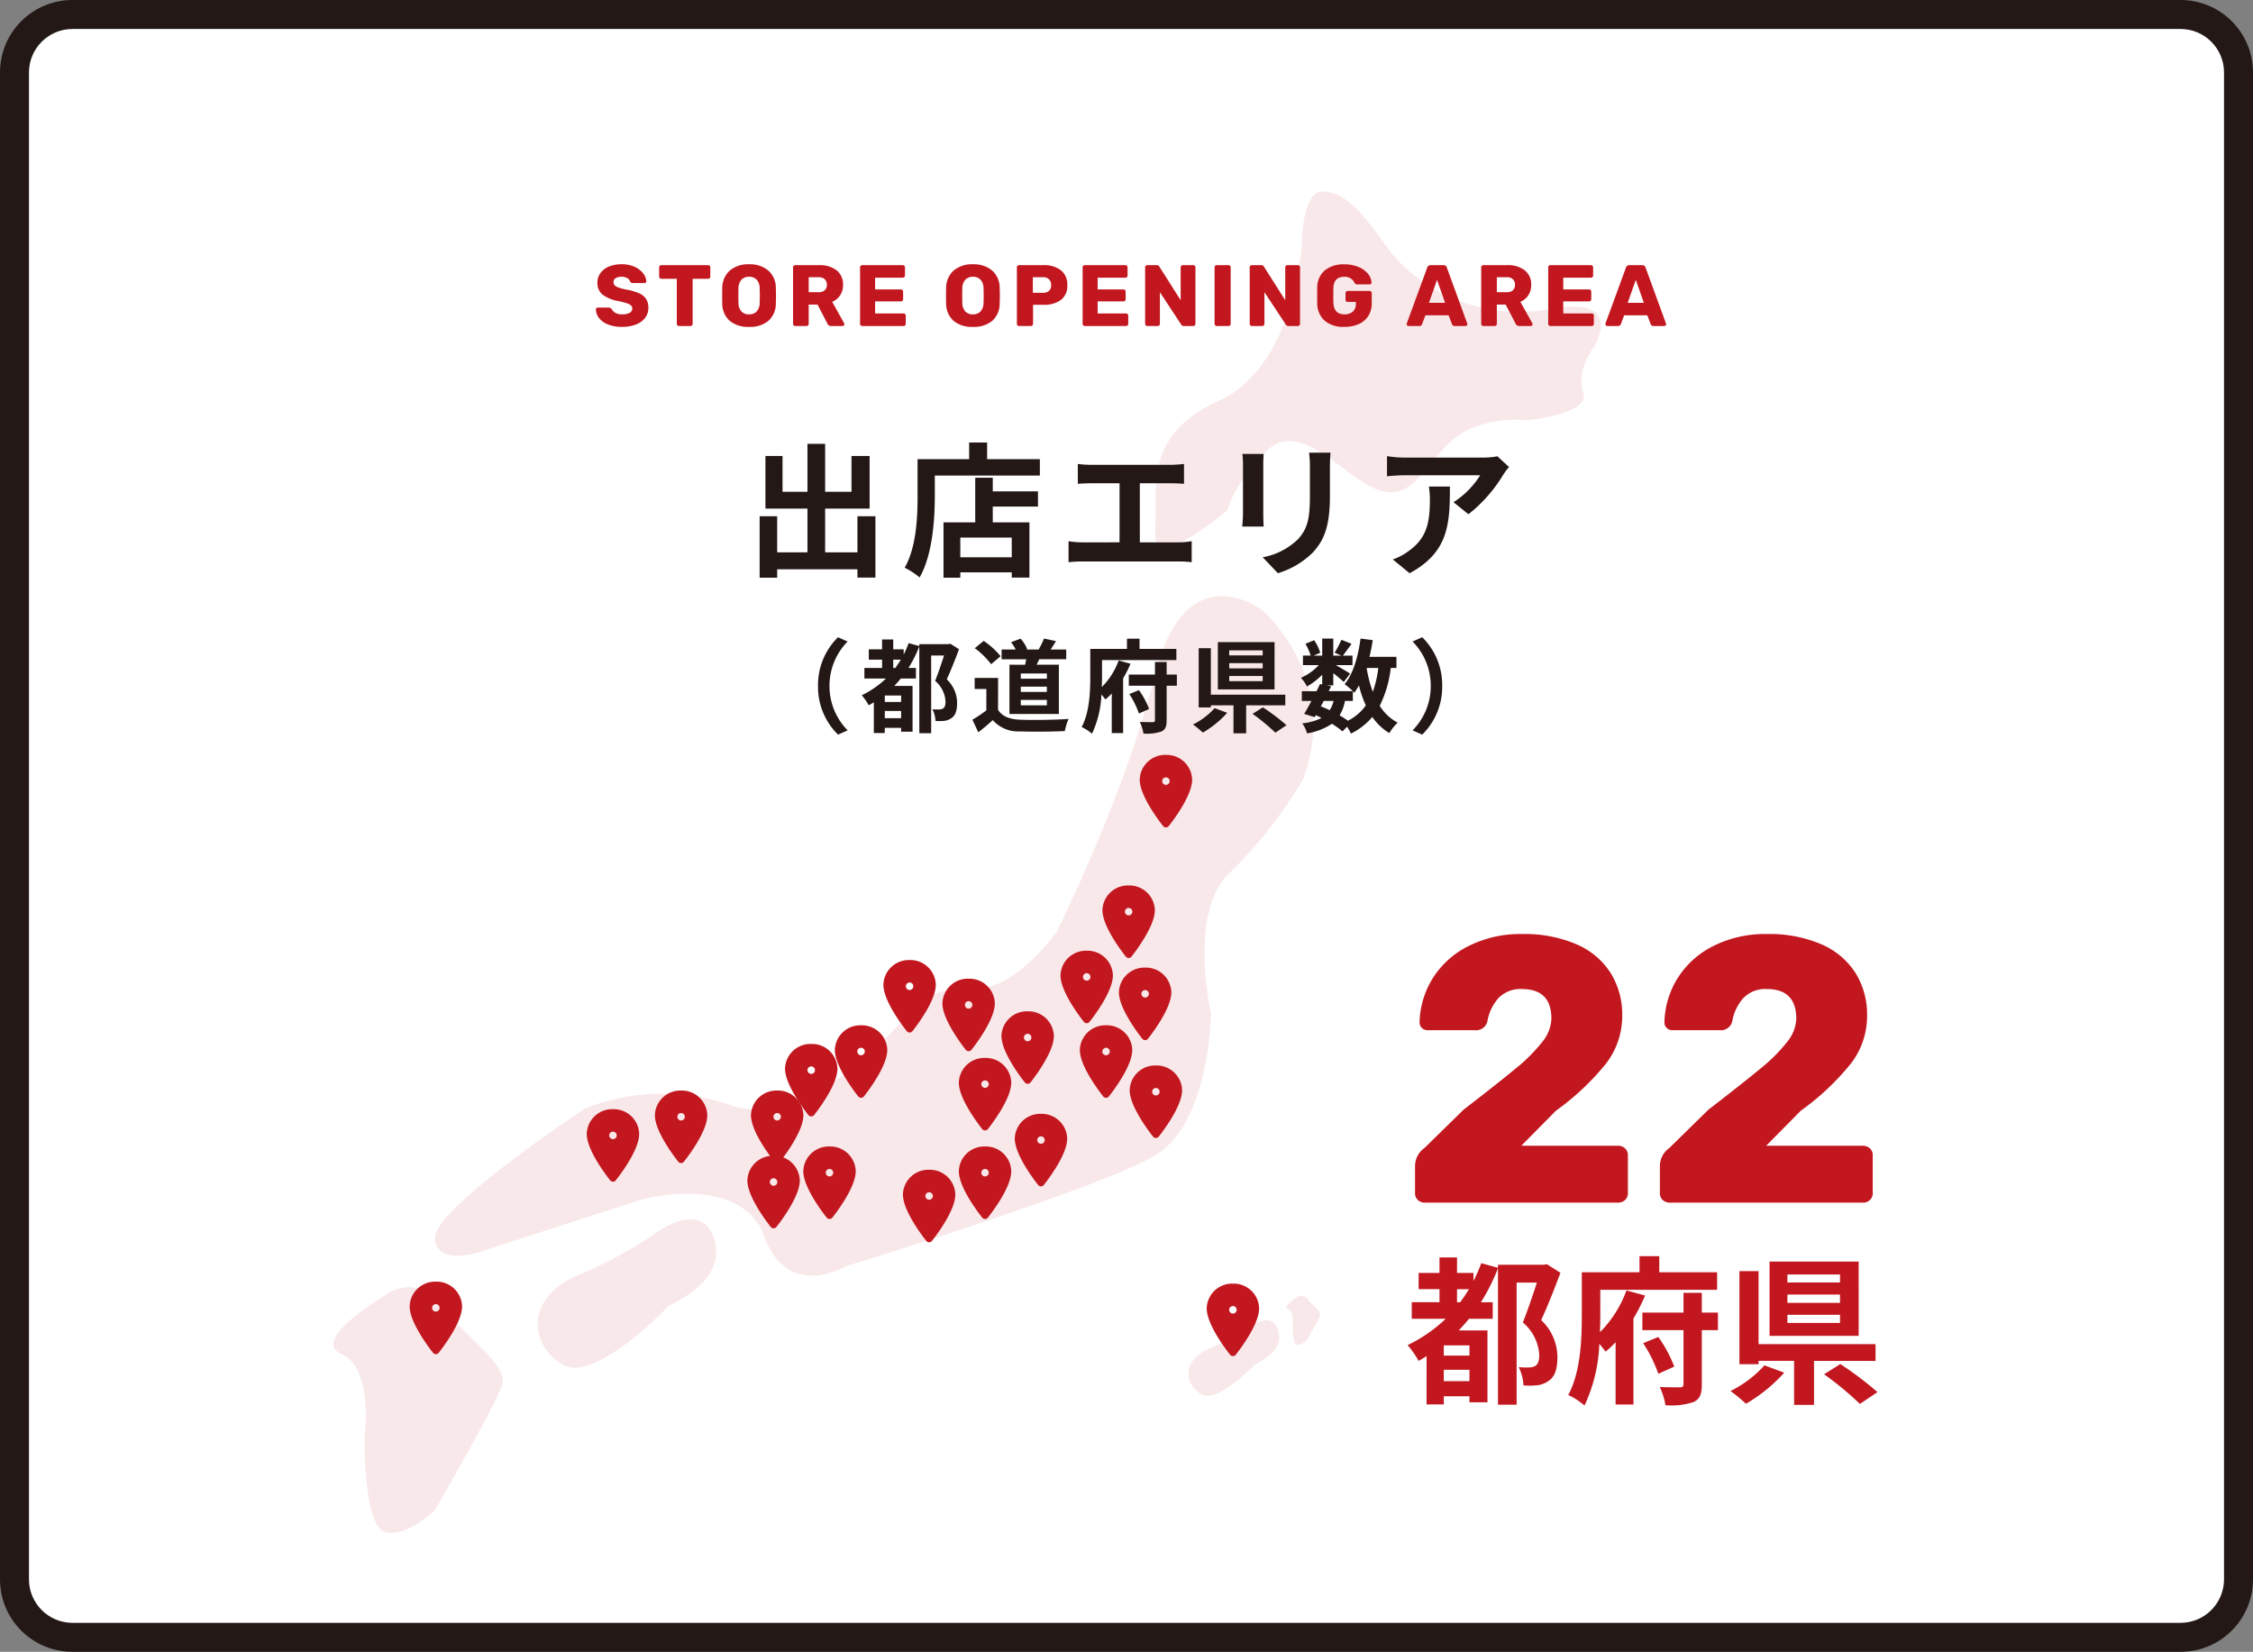
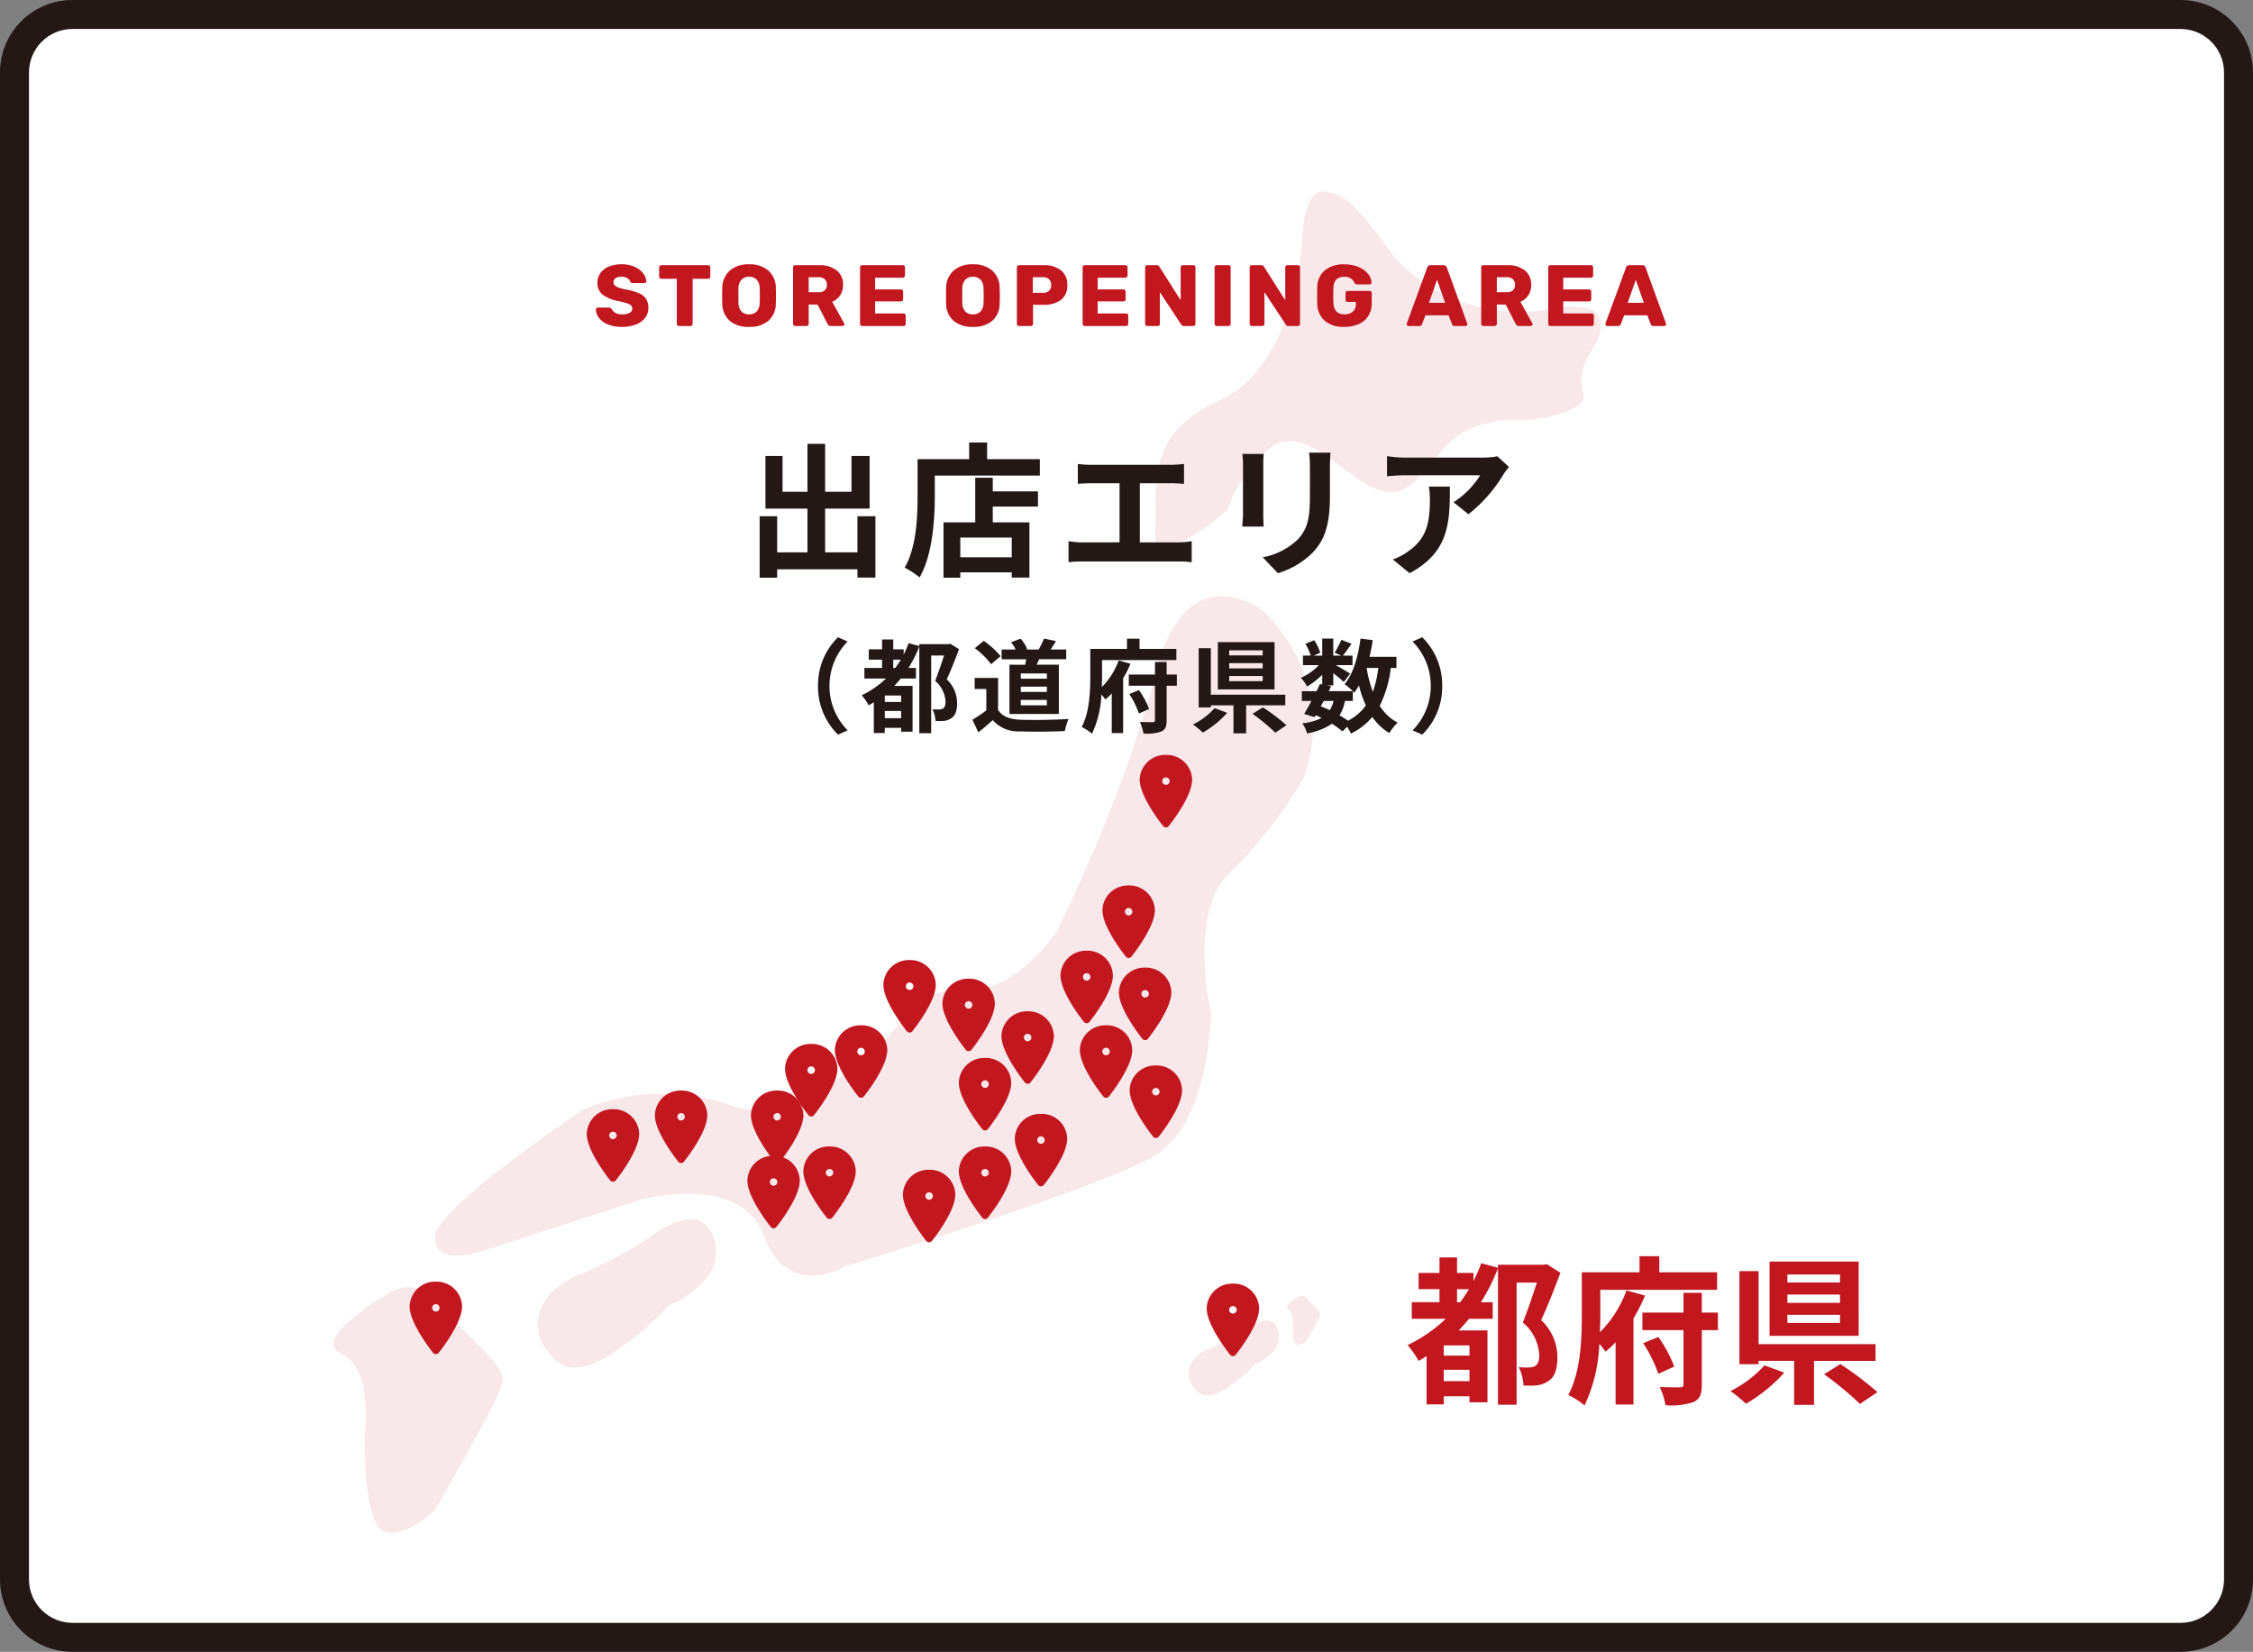
<svg xmlns="http://www.w3.org/2000/svg" width="311" height="228" viewBox="0 0 311 228">
  <rect x="0" y="0" width="311" height="228" fill="#808080" stroke="none" />
  <g id="グループ_2388" data-name="グループ 2388" transform="translate(-5867 -4863)">
    <g id="パス_752" data-name="パス 752" transform="translate(5867 4863)" fill="#fff">
      <path d="M 301 226 L 10 226 C 5.589 226 2 222.411 2 218 L 2 10 C 2 5.589 5.589 2 10 2 L 301 2 C 305.411 2 309 5.589 309 10 L 309 218 C 309 222.411 305.411 226 301 226 Z" stroke="none" />
      <path d="M 10 4 C 6.692 4 4 6.692 4 10 L 4 218 C 4 221.308 6.692 224 10 224 L 301 224 C 304.308 224 307 221.308 307 218 L 307 10 C 307 6.692 304.308 4 301 4 L 10 4 M 10 0 L 301 0 C 306.523 0 311 4.477 311 10 L 311 218 C 311 223.523 306.523 228 301 228 L 10 228 C 4.477 228 0 223.523 0 218 L 0 10 C 0 4.477 4.477 0 10 0 Z" stroke="none" fill="#231816" />
    </g>
    <g id="グループ_2346" data-name="グループ 2346" transform="translate(5957.003 5055.371)">
      <g id="グループ_1941" data-name="グループ 1941" transform="translate(0 0)">
-         <path id="パス_813" data-name="パス 813" d="M-30.316,0a1.357,1.357,0,0,1-.962-.364,1.223,1.223,0,0,1-.39-.936V-4.992a3.062,3.062,0,0,1,1.3-2.548l5.408-5.3q4.732-3.64,7.176-5.668A22.986,22.986,0,0,0-14.092-22.2a5.36,5.36,0,0,0,1.248-3.172q0-4.108-4.056-4.108a4.175,4.175,0,0,0-3.276,1.274,6.475,6.475,0,0,0-1.508,3.2,1.6,1.6,0,0,1-1.768,1.2h-6.5a1.058,1.058,0,0,1-.78-.312,1.058,1.058,0,0,1-.312-.78,12.018,12.018,0,0,1,1.846-6.11,12.27,12.27,0,0,1,4.94-4.42A15.918,15.918,0,0,1-16.9-37.076a18.156,18.156,0,0,1,7.488,1.4A10.521,10.521,0,0,1-4.68-31.72a10.85,10.85,0,0,1,1.612,5.928,10.731,10.731,0,0,1-2.262,6.63,35.206,35.206,0,0,1-6.89,6.474L-17-7.852H-3.64a1.357,1.357,0,0,1,.962.364,1.223,1.223,0,0,1,.39.936V-1.3a1.223,1.223,0,0,1-.39.936A1.357,1.357,0,0,1-3.64,0Zm33.8,0a1.357,1.357,0,0,1-.962-.364,1.223,1.223,0,0,1-.39-.936V-4.992a3.062,3.062,0,0,1,1.3-2.548l5.408-5.3q4.732-3.64,7.176-5.668A22.986,22.986,0,0,0,19.708-22.2a5.36,5.36,0,0,0,1.248-3.172q0-4.108-4.056-4.108a4.175,4.175,0,0,0-3.276,1.274,6.475,6.475,0,0,0-1.508,3.2,1.6,1.6,0,0,1-1.768,1.2h-6.5a1.058,1.058,0,0,1-.78-.312,1.058,1.058,0,0,1-.312-.78A12.018,12.018,0,0,1,4.6-31.018a12.27,12.27,0,0,1,4.94-4.42A15.918,15.918,0,0,1,16.9-37.076a18.156,18.156,0,0,1,7.488,1.4A10.521,10.521,0,0,1,29.12-31.72a10.85,10.85,0,0,1,1.612,5.928,10.731,10.731,0,0,1-2.262,6.63,35.206,35.206,0,0,1-6.89,6.474L16.8-7.852H30.16a1.357,1.357,0,0,1,.962.364,1.223,1.223,0,0,1,.39.936V-1.3a1.223,1.223,0,0,1-.39.936A1.357,1.357,0,0,1,30.16,0Z" transform="translate(136.994 -26.371)" fill="#c2171f" />
        <path id="パス_814" data-name="パス 814" d="M7.128-12.254v-1.8h1.65c-.4.638-.792,1.232-1.21,1.8Zm1.716,7.37H5.3V-6.292H8.844ZM5.3-1.364V-2.926H8.844v1.562ZM19.514-17.512l-.4.088H12.782v.418l-2.31-.638A20.823,20.823,0,0,1,9.394-15.18V-16.3H7.128v-2.134H4.708V-16.3H1.826v2.244H4.708v1.8H.88v2.288H5.566A20.375,20.375,0,0,1,.308-6.336,13.447,13.447,0,0,1,1.826-4.158c.352-.2.726-.418,1.1-.66V1.848H5.3V.726H8.844v.836H11.33V-8.36H7.37c.484-.528.946-1.034,1.408-1.606h3.278v-2.288H10.428a26.665,26.665,0,0,0,2.354-4.686V1.892h2.574V-14.96H18.15c-.55,1.694-1.3,3.916-1.936,5.5A6.329,6.329,0,0,1,18.48-4.95c0,.726-.154,1.254-.572,1.5a1.8,1.8,0,0,1-.88.2A10.333,10.333,0,0,1,15.642-3.3,6.36,6.36,0,0,1,16.3-.77a10.873,10.873,0,0,0,1.914-.022,3.329,3.329,0,0,0,1.54-.594c.88-.572,1.232-1.65,1.232-3.3a7.049,7.049,0,0,0-2.244-5.1c.9-1.936,1.87-4.422,2.662-6.534Zm11,3.63a15.785,15.785,0,0,1-3.652,5.764c.022-.814.044-1.584.044-2.266V-13.97H43.032v-2.42H35.046v-2.222H32.318v2.222H24.354v5.984c0,3.212-.154,7.788-1.87,10.956A10.052,10.052,0,0,1,24.728,2a22.031,22.031,0,0,0,2.046-8.514c.33.4.638.792.858,1.078a12.761,12.761,0,0,0,1.386-1.3v8.6h2.464V-10.01a25.219,25.219,0,0,0,1.606-3.168ZM32.824-6.6a19.227,19.227,0,0,1,2.09,4.224l2.2-.99a17.887,17.887,0,0,0-2.2-4.092Zm10.318-4.224H40.92v-2.728H38.39v2.728H32.714V-8.4H38.39V-.946c0,.33-.132.44-.484.44-.4,0-1.628,0-2.794-.044A9.445,9.445,0,0,1,35.9,1.958a9.69,9.69,0,0,0,3.894-.44C40.656,1.1,40.92.44,40.92-.924V-8.4h2.222Zm16.852-4.158h-7.26v-1.1h7.26Zm0,2.816h-7.26V-13.31h7.26Zm0,2.772h-7.26v-1.122h7.26Zm2.574-8.47H50.27V-7.612h12.3Zm-13,14.322A15.618,15.618,0,0,1,44.88,0a22.034,22.034,0,0,1,2.134,1.76,21.839,21.839,0,0,0,5.28-4.29ZM64.9-4.158v-2.31H48.752V-16.544h-2.64V-3.7h2.64v-.462h4.906V1.914h2.75V-4.158ZM57.794-2.31a44.968,44.968,0,0,1,4.95,4.092L65.164.154a46.446,46.446,0,0,0-5.126-3.872Z" transform="translate(103.994 -0.371)" fill="#c2171f" />
      </g>
    </g>
    <g id="グループ_2345" data-name="グループ 2345" transform="translate(5143.003 3798.351)">
      <g id="グループ_1968" data-name="グループ 1968" transform="translate(770 1091.076)" opacity="0.1">
        <path id="パス_413" data-name="パス 413" d="M-312.472,589.181s-10.454,8.96-10.027,3.2-1.92-13.432,8.747-18.236,11.52-21.871,11.52-21.871,0-7.253,2.987-7.04,5.12,2.56,8.746,7.68,12.161,10.453,22.614,8.533,5.973,5.191,5.973,5.191-2.56,3.342-1.493,6.329-7.68,3.84-7.68,3.84-6.827-.854-10.88,3.2-5.245,7.893-9.769,6.4-10.711-10.027-15.4-5.333S-312.472,589.181-312.472,589.181Z" transform="translate(435.951 -545.229)" fill="#c2171f" />
        <path id="パス_414" data-name="パス 414" d="M-384.6,674.712s9.341-18.539,13.617-35.568,14.838-8.839,14.838-8.839,10.779,9.269,5.605,23.281a62.674,62.674,0,0,1-10.132,12.934c-5.82,5.389-2.587,19.4-2.587,19.4s-.144,15.089-7.725,19.616S-413.7,720.843-413.7,720.843s-7.976,4.743-11.209-4.1-16.814-5.174-16.814-5.174l-21.987,7.114s-6.467,2.371-6.683-1.724,20.694-17.892,20.694-17.892a28.693,28.693,0,0,1,20.264-.431c11.209,3.88,25.013-13.365,25.013-13.365s2.794-3.233,8.4-2.8S-384.6,674.712-384.6,674.712Z" transform="translate(484.423 -572.469)" fill="#c2171f" />
        <path id="パス_415" data-name="パス 415" d="M-431.141,768.17s-10.132,10.778-14.659,8.191-5.389-9.1,1.94-12.31a59.18,59.18,0,0,0,10.779-5.8s6.467-4.958,8.191.862S-431.141,768.17-431.141,768.17Z" transform="translate(477.503 -614.407)" fill="#c2171f" />
        <path id="パス_575" data-name="パス 575" d="M-440.066,762.324s-5.148,5.476-7.448,4.162-2.738-4.623.986-6.255a30.068,30.068,0,0,0,5.477-2.946s3.286-2.519,4.162.438S-440.066,762.324-440.066,762.324Z" transform="translate(567.342 -600.463)" fill="#c2171f" />
        <path id="パス_416" data-name="パス 416" d="M-486.936,790.847s1.293-9.484-3.233-11.425,6.468-8.328,6.468-8.328,3.88-2.881,7.544,1.861,9.054,7.976,8.192,10.779-9.271,17.245-9.271,17.245-3.878,3.88-6.9,3.018S-486.936,790.847-486.936,790.847Z" transform="translate(491.262 -618.977)" fill="#c2171f" />
        <path id="パス_576" data-name="パス 576" d="M-490.4,774.337s.258-1.891-.645-2.278,1.289-1.66,1.289-1.66a1.055,1.055,0,0,1,1.5.371c.731.945,1.8,1.59,1.633,2.149s-1.848,3.438-1.848,3.438-.773.773-1.375.6S-490.4,774.337-490.4,774.337Z" transform="translate(622.838 -617.783)" fill="#c2171f" />
      </g>
      <path id="Icon_ionic-ios-pin" data-name="Icon ionic-ios-pin" d="M10.993,3.375A3.013,3.013,0,0,0,7.875,6.27c0,2.252,3.118,6.112,3.118,6.112s3.118-3.86,3.118-6.112A3.013,3.013,0,0,0,10.993,3.375Zm0,4.133a1.015,1.015,0,1,1,1.015-1.015A1.016,1.016,0,0,1,10.993,7.508Z" transform="translate(827.509 1220.023)" fill="#c2171f" stroke="#c2171f" stroke-linecap="round" stroke-linejoin="round" stroke-width="1" />
      <path id="Icon_ionic-ios-pin-2" data-name="Icon ionic-ios-pin" d="M10.993,3.375A3.013,3.013,0,0,0,7.875,6.27c0,2.252,3.118,6.112,3.118,6.112s3.118-3.86,3.118-6.112A3.013,3.013,0,0,0,10.993,3.375Zm0,4.133a1.015,1.015,0,1,1,1.015-1.015A1.016,1.016,0,0,1,10.993,7.508Z" transform="translate(841.258 1223.239)" fill="#c2171f" stroke="#c2171f" stroke-linecap="round" stroke-linejoin="round" stroke-width="1" />
      <path id="Icon_ionic-ios-pin-3" data-name="Icon ionic-ios-pin" d="M10.993,3.375A3.013,3.013,0,0,0,7.875,6.27c0,2.252,3.118,6.112,3.118,6.112s3.118-3.86,3.118-6.112A3.013,3.013,0,0,0,10.993,3.375Zm0,4.133a1.015,1.015,0,1,1,1.015-1.015A1.016,1.016,0,0,1,10.993,7.508Z" transform="translate(824.985 1205.869)" fill="#c2171f" stroke="#c2171f" stroke-linecap="round" stroke-linejoin="round" stroke-width="1" />
      <path id="Icon_ionic-ios-pin-4" data-name="Icon ionic-ios-pin" d="M10.993,3.375A3.013,3.013,0,0,0,7.875,6.27c0,2.252,3.118,6.112,3.118,6.112s3.118-3.86,3.118-6.112A3.013,3.013,0,0,0,10.993,3.375Zm0,4.133a1.015,1.015,0,1,1,1.015-1.015A1.016,1.016,0,0,1,10.993,7.508Z" transform="translate(831.864 1203.295)" fill="#c2171f" stroke="#c2171f" stroke-linecap="round" stroke-linejoin="round" stroke-width="1" />
      <path id="Icon_ionic-ios-pin-5" data-name="Icon ionic-ios-pin" d="M10.993,3.375A3.013,3.013,0,0,0,7.875,6.27c0,2.252,3.118,6.112,3.118,6.112s3.118-3.86,3.118-6.112A3.013,3.013,0,0,0,10.993,3.375Zm0,4.133a1.015,1.015,0,1,1,1.015-1.015A1.016,1.016,0,0,1,10.993,7.508Z" transform="translate(820.284 1212.302)" fill="#c2171f" stroke="#c2171f" stroke-linecap="round" stroke-linejoin="round" stroke-width="1" />
      <path id="Icon_ionic-ios-pin-6" data-name="Icon ionic-ios-pin" d="M10.993,3.375A3.013,3.013,0,0,0,7.875,6.27c0,2.252,3.118,6.112,3.118,6.112s3.118-3.86,3.118-6.112A3.013,3.013,0,0,0,10.993,3.375Zm0,4.133a1.015,1.015,0,1,1,1.015-1.015A1.016,1.016,0,0,1,10.993,7.508Z" transform="translate(848.978 1207.799)" fill="#c2171f" stroke="#c2171f" stroke-linecap="round" stroke-linejoin="round" stroke-width="1" />
      <path id="Icon_ionic-ios-pin-7" data-name="Icon ionic-ios-pin" d="M10.993,3.375A3.013,3.013,0,0,0,7.875,6.27c0,2.252,3.118,6.112,3.118,6.112s3.118-3.86,3.118-6.112A3.013,3.013,0,0,0,10.993,3.375Zm0,4.133a1.015,1.015,0,1,1,1.015-1.015A1.016,1.016,0,0,1,10.993,7.508Z" transform="translate(846.712 1196.862)" fill="#c2171f" stroke="#c2171f" stroke-linecap="round" stroke-linejoin="round" stroke-width="1" />
      <path id="Icon_ionic-ios-pin-8" data-name="Icon ionic-ios-pin" d="M10.993,3.375A3.013,3.013,0,0,0,7.875,6.27c0,2.252,3.118,6.112,3.118,6.112s3.118-3.86,3.118-6.112A3.013,3.013,0,0,0,10.993,3.375Zm0,4.133a1.015,1.015,0,1,1,1.015-1.015A1.016,1.016,0,0,1,10.993,7.508Z" transform="translate(838.563 1194.288)" fill="#c2171f" stroke="#c2171f" stroke-linecap="round" stroke-linejoin="round" stroke-width="1" />
      <path id="Icon_ionic-ios-pin-9" data-name="Icon ionic-ios-pin" d="M10.993,3.375A3.013,3.013,0,0,0,7.875,6.27c0,2.252,3.118,6.112,3.118,6.112s3.118-3.86,3.118-6.112A3.013,3.013,0,0,0,10.993,3.375Zm0,4.133a1.015,1.015,0,1,1,1.015-1.015A1.016,1.016,0,0,1,10.993,7.508Z" transform="translate(854.861 1201.365)" fill="#c2171f" stroke="#c2171f" stroke-linecap="round" stroke-linejoin="round" stroke-width="1" />
      <path id="Icon_ionic-ios-pin-10" data-name="Icon ionic-ios-pin" d="M10.993,3.375A3.013,3.013,0,0,0,7.875,6.27c0,2.252,3.118,6.112,3.118,6.112s3.118-3.86,3.118-6.112A3.013,3.013,0,0,0,10.993,3.375Zm0,4.133a1.015,1.015,0,1,1,1.015-1.015A1.016,1.016,0,0,1,10.993,7.508Z" transform="translate(865.682 1203.295)" fill="#c2171f" stroke="#c2171f" stroke-linecap="round" stroke-linejoin="round" stroke-width="1" />
      <path id="Icon_ionic-ios-pin-11" data-name="Icon ionic-ios-pin" d="M10.993,3.375A3.013,3.013,0,0,0,7.875,6.27c0,2.252,3.118,6.112,3.118,6.112s3.118-3.86,3.118-6.112A3.013,3.013,0,0,0,10.993,3.375Zm0,4.133a1.015,1.015,0,1,1,1.015-1.015A1.016,1.016,0,0,1,10.993,7.508Z" transform="translate(863.01 1193.001)" fill="#c2171f" stroke="#c2171f" stroke-linecap="round" stroke-linejoin="round" stroke-width="1" />
      <path id="Icon_ionic-ios-pin-12" data-name="Icon ionic-ios-pin" d="M10.993,3.375A3.013,3.013,0,0,0,7.875,6.27c0,2.252,3.118,6.112,3.118,6.112s3.118-3.86,3.118-6.112A3.013,3.013,0,0,0,10.993,3.375Zm0,4.133a1.015,1.015,0,1,1,1.015-1.015A1.016,1.016,0,0,1,10.993,7.508Z" transform="translate(868.8 1183.995)" fill="#c2171f" stroke="#c2171f" stroke-linecap="round" stroke-linejoin="round" stroke-width="1" />
      <path id="Icon_ionic-ios-pin-13" data-name="Icon ionic-ios-pin" d="M10.993,3.375A3.013,3.013,0,0,0,7.875,6.27c0,2.252,3.118,6.112,3.118,6.112s3.118-3.86,3.118-6.112A3.013,3.013,0,0,0,10.993,3.375Zm0,4.133a1.015,1.015,0,1,1,1.015-1.015A1.016,1.016,0,0,1,10.993,7.508Z" transform="translate(873.947 1165.973)" fill="#c2171f" stroke="#c2171f" stroke-linecap="round" stroke-linejoin="round" stroke-width="1" />
      <path id="Icon_ionic-ios-pin-14" data-name="Icon ionic-ios-pin" d="M10.993,3.375A3.013,3.013,0,0,0,7.875,6.27c0,2.252,3.118,6.112,3.118,6.112s3.118-3.86,3.118-6.112A3.013,3.013,0,0,0,10.993,3.375Zm0,4.133a1.015,1.015,0,1,1,1.015-1.015A1.016,1.016,0,0,1,10.993,7.508Z" transform="translate(871.076 1195.333)" fill="#c2171f" stroke="#c2171f" stroke-linecap="round" stroke-linejoin="round" stroke-width="1" />
      <path id="Icon_ionic-ios-pin-15" data-name="Icon ionic-ios-pin" d="M10.993,3.375A3.013,3.013,0,0,0,7.875,6.27c0,2.252,3.118,6.112,3.118,6.112s3.118-3.86,3.118-6.112A3.013,3.013,0,0,0,10.993,3.375Zm0,4.133a1.015,1.015,0,1,1,1.015-1.015A1.016,1.016,0,0,1,10.993,7.508Z" transform="translate(883.194 1238.951)" fill="#c2171f" stroke="#c2171f" stroke-linecap="round" stroke-linejoin="round" stroke-width="1" />
      <path id="Icon_ionic-ios-pin-16" data-name="Icon ionic-ios-pin" d="M10.993,3.375A3.013,3.013,0,0,0,7.875,6.27c0,2.252,3.118,6.112,3.118,6.112s3.118-3.86,3.118-6.112A3.013,3.013,0,0,0,10.993,3.375Zm0,4.133a1.015,1.015,0,1,1,1.015-1.015A1.016,1.016,0,0,1,10.993,7.508Z" transform="translate(872.561 1208.844)" fill="#c2171f" stroke="#c2171f" stroke-linecap="round" stroke-linejoin="round" stroke-width="1" />
      <path id="Icon_ionic-ios-pin-17" data-name="Icon ionic-ios-pin" d="M10.993,3.375A3.013,3.013,0,0,0,7.875,6.27c0,2.252,3.118,6.112,3.118,6.112s3.118-3.86,3.118-6.112A3.013,3.013,0,0,0,10.993,3.375Zm0,4.133a1.015,1.015,0,1,1,1.015-1.015A1.016,1.016,0,0,1,10.993,7.508Z" transform="translate(848.978 1220.023)" fill="#c2171f" stroke="#c2171f" stroke-linecap="round" stroke-linejoin="round" stroke-width="1" />
      <path id="Icon_ionic-ios-pin-18" data-name="Icon ionic-ios-pin" d="M10.993,3.375A3.013,3.013,0,0,0,7.875,6.27c0,2.252,3.118,6.112,3.118,6.112s3.118-3.86,3.118-6.112A3.013,3.013,0,0,0,10.993,3.375Zm0,4.133a1.015,1.015,0,1,1,1.015-1.015A1.016,1.016,0,0,1,10.993,7.508Z" transform="translate(856.699 1215.519)" fill="#c2171f" stroke="#c2171f" stroke-linecap="round" stroke-linejoin="round" stroke-width="1" />
      <path id="Icon_ionic-ios-pin-19" data-name="Icon ionic-ios-pin" d="M10.993,3.375A3.013,3.013,0,0,0,7.875,6.27c0,2.252,3.118,6.112,3.118,6.112s3.118-3.86,3.118-6.112A3.013,3.013,0,0,0,10.993,3.375Zm0,4.133a1.015,1.015,0,1,1,1.015-1.015A1.016,1.016,0,0,1,10.993,7.508Z" transform="translate(807.021 1212.302)" fill="#c2171f" stroke="#c2171f" stroke-linecap="round" stroke-linejoin="round" stroke-width="1" />
      <path id="Icon_ionic-ios-pin-20" data-name="Icon ionic-ios-pin" d="M10.993,3.375A3.013,3.013,0,0,0,7.875,6.27c0,2.252,3.118,6.112,3.118,6.112s3.118-3.86,3.118-6.112A3.013,3.013,0,0,0,10.993,3.375Zm0,4.133a1.015,1.015,0,1,1,1.015-1.015A1.016,1.016,0,0,1,10.993,7.508Z" transform="translate(797.618 1214.876)" fill="#c2171f" stroke="#c2171f" stroke-linecap="round" stroke-linejoin="round" stroke-width="1" />
      <path id="Icon_ionic-ios-pin-21" data-name="Icon ionic-ios-pin" d="M10.993,3.375A3.013,3.013,0,0,0,7.875,6.27c0,2.252,3.118,6.112,3.118,6.112s3.118-3.86,3.118-6.112A3.013,3.013,0,0,0,10.993,3.375Zm0,4.133a1.015,1.015,0,1,1,1.015-1.015A1.016,1.016,0,0,1,10.993,7.508Z" transform="translate(819.789 1221.309)" fill="#c2171f" stroke="#c2171f" stroke-linecap="round" stroke-linejoin="round" stroke-width="1" />
      <path id="Icon_ionic-ios-pin-22" data-name="Icon ionic-ios-pin" d="M10.993,3.375A3.013,3.013,0,0,0,7.875,6.27c0,2.252,3.118,6.112,3.118,6.112s3.118-3.86,3.118-6.112A3.013,3.013,0,0,0,10.993,3.375Zm0,4.133a1.015,1.015,0,1,1,1.015-1.015A1.016,1.016,0,0,1,10.993,7.508Z" transform="translate(773.17 1238.68)" fill="#c2171f" stroke="#c2171f" stroke-linecap="round" stroke-linejoin="round" stroke-width="1" />
    </g>
    <path id="パス_759" data-name="パス 759" d="M-70.122.12a5.128,5.128,0,0,1-1.956-.336,2.867,2.867,0,0,1-1.23-.882,2.065,2.065,0,0,1-.438-1.194.241.241,0,0,1,.078-.174.254.254,0,0,1,.186-.078h1.512a.45.45,0,0,1,.234.054.826.826,0,0,1,.186.162,1.247,1.247,0,0,0,.5.516,1.818,1.818,0,0,0,.924.2,2.052,2.052,0,0,0,1.044-.216.66.66,0,0,0,.36-.588.556.556,0,0,0-.186-.432,1.66,1.66,0,0,0-.582-.3,11.973,11.973,0,0,0-1.176-.3,5.048,5.048,0,0,1-2.154-.882,2.021,2.021,0,0,1-.714-1.662A2.207,2.207,0,0,1-73.122-7.3a2.673,2.673,0,0,1,1.164-.9,4.45,4.45,0,0,1,1.764-.324,4.233,4.233,0,0,1,1.812.36,2.986,2.986,0,0,1,1.17.906,1.971,1.971,0,0,1,.426,1.074.244.244,0,0,1-.072.18.244.244,0,0,1-.18.072h-1.584a.5.5,0,0,1-.234-.048.459.459,0,0,1-.162-.156.791.791,0,0,0-.39-.468,1.5,1.5,0,0,0-.786-.192,1.491,1.491,0,0,0-.828.192.635.635,0,0,0-.288.564.581.581,0,0,0,.162.42,1.443,1.443,0,0,0,.528.306,7.561,7.561,0,0,0,1.05.282,7.678,7.678,0,0,1,1.782.51,2.22,2.22,0,0,1,.978.792A2.213,2.213,0,0,1-66.5-2.508a2.211,2.211,0,0,1-.462,1.4A2.91,2.91,0,0,1-68.244-.2,5.178,5.178,0,0,1-70.122.12ZM-62.274,0a.288.288,0,0,1-.21-.09.288.288,0,0,1-.09-.21V-6.516H-64.71a.288.288,0,0,1-.21-.09.288.288,0,0,1-.09-.21V-8.1a.282.282,0,0,1,.09-.216.3.3,0,0,1,.21-.084h6.456a.292.292,0,0,1,.216.084.292.292,0,0,1,.084.216v1.284a.292.292,0,0,1-.084.216.292.292,0,0,1-.216.084H-60.39V-.3a.3.3,0,0,1-.084.21A.282.282,0,0,1-60.69,0ZM-52.6.12a3.977,3.977,0,0,1-2.664-.828A3.189,3.189,0,0,1-56.3-3.144q-.012-.348-.012-1.032T-56.3-5.22a3.23,3.23,0,0,1,1.05-2.442A3.9,3.9,0,0,1-52.6-8.52a3.923,3.923,0,0,1,2.652.858A3.184,3.184,0,0,1-48.906-5.22q.024.7.024,1.044t-.024,1.032A3.189,3.189,0,0,1-49.938-.708,3.977,3.977,0,0,1-52.6.12Zm0-1.728a1.407,1.407,0,0,0,1.05-.4,1.743,1.743,0,0,0,.414-1.212q.024-.7.024-.984,0-.312-.024-.984a1.726,1.726,0,0,0-.42-1.212,1.411,1.411,0,0,0-1.044-.4,1.391,1.391,0,0,0-1.038.4,1.784,1.784,0,0,0-.426,1.212q-.012.336-.012.984t.012.984A1.8,1.8,0,0,0-53.646-2,1.387,1.387,0,0,0-52.6-1.608ZM-46.23,0a.288.288,0,0,1-.21-.09.288.288,0,0,1-.09-.21V-8.1a.282.282,0,0,1,.09-.216.3.3,0,0,1,.21-.084h3.264a3.8,3.8,0,0,1,2.454.714,2.453,2.453,0,0,1,.882,2.022,2.5,2.5,0,0,1-.4,1.428,2.529,2.529,0,0,1-1.092.9l1.644,2.952a.3.3,0,0,1,.036.132.241.241,0,0,1-.078.174A.241.241,0,0,1-39.69,0h-1.6a.5.5,0,0,1-.492-.324l-1.368-2.64H-44.37V-.3a.282.282,0,0,1-.09.216A.313.313,0,0,1-44.682,0Zm3.24-4.668a1.185,1.185,0,0,0,.84-.27.978.978,0,0,0,.288-.75,1.03,1.03,0,0,0-.282-.762,1.149,1.149,0,0,0-.846-.282h-1.38v2.064ZM-36.978,0a.288.288,0,0,1-.21-.09.288.288,0,0,1-.09-.21V-8.1a.282.282,0,0,1,.09-.216.3.3,0,0,1,.21-.084h5.6a.292.292,0,0,1,.216.084.292.292,0,0,1,.084.216v1.128a.3.3,0,0,1-.084.21.282.282,0,0,1-.216.09H-35.2v1.62h3.564a.282.282,0,0,1,.216.09.313.313,0,0,1,.084.222V-3.7a.3.3,0,0,1-.084.21.282.282,0,0,1-.216.09H-35.2v1.668h3.924a.292.292,0,0,1,.216.084.292.292,0,0,1,.084.216V-.3a.3.3,0,0,1-.084.21.282.282,0,0,1-.216.09ZM-21.7.12a3.977,3.977,0,0,1-2.664-.828A3.189,3.189,0,0,1-25.4-3.144q-.012-.348-.012-1.032T-25.4-5.22a3.23,3.23,0,0,1,1.05-2.442A3.9,3.9,0,0,1-21.7-8.52a3.923,3.923,0,0,1,2.652.858A3.184,3.184,0,0,1-18.006-5.22q.024.7.024,1.044t-.024,1.032A3.189,3.189,0,0,1-19.038-.708,3.977,3.977,0,0,1-21.7.12Zm0-1.728a1.407,1.407,0,0,0,1.05-.4,1.743,1.743,0,0,0,.414-1.212q.024-.7.024-.984,0-.312-.024-.984a1.725,1.725,0,0,0-.42-1.212,1.411,1.411,0,0,0-1.044-.4,1.391,1.391,0,0,0-1.038.4,1.784,1.784,0,0,0-.426,1.212q-.012.336-.012.984t.012.984A1.8,1.8,0,0,0-22.746-2,1.387,1.387,0,0,0-21.7-1.608ZM-15.33,0a.288.288,0,0,1-.21-.09.288.288,0,0,1-.09-.21V-8.1a.282.282,0,0,1,.09-.216.3.3,0,0,1,.21-.084h3.36a3.76,3.76,0,0,1,2.418.708A2.49,2.49,0,0,1-8.67-5.628a2.4,2.4,0,0,1-.876,2.022,3.872,3.872,0,0,1-2.424.678H-13.4V-.3a.282.282,0,0,1-.09.216A.313.313,0,0,1-13.71,0Zm3.3-4.584a1.193,1.193,0,0,0,.828-.27,1.019,1.019,0,0,0,.3-.8,1.088,1.088,0,0,0-.282-.786,1.121,1.121,0,0,0-.846-.294h-1.4v2.148ZM-6.258,0a.288.288,0,0,1-.21-.09.288.288,0,0,1-.09-.21V-8.1a.282.282,0,0,1,.09-.216.3.3,0,0,1,.21-.084h5.6a.292.292,0,0,1,.216.084A.292.292,0,0,1-.354-8.1v1.128a.3.3,0,0,1-.084.21.282.282,0,0,1-.216.09H-4.482v1.62H-.918a.282.282,0,0,1,.216.09.313.313,0,0,1,.084.222V-3.7a.3.3,0,0,1-.084.21.282.282,0,0,1-.216.09H-4.482v1.668H-.558a.292.292,0,0,1,.216.084.292.292,0,0,1,.084.216V-.3a.3.3,0,0,1-.084.21A.282.282,0,0,1-.558,0ZM2.37,0a.288.288,0,0,1-.21-.09A.288.288,0,0,1,2.07-.3V-8.1a.282.282,0,0,1,.09-.216A.3.3,0,0,1,2.37-8.4H3.642a.409.409,0,0,1,.408.228L6.978-3.564V-8.1a.282.282,0,0,1,.09-.216.3.3,0,0,1,.21-.084h1.44a.292.292,0,0,1,.216.084.292.292,0,0,1,.084.216V-.312a.313.313,0,0,1-.084.222A.282.282,0,0,1,8.718,0H7.434a.429.429,0,0,1-.4-.228L4.11-4.668V-.3a.3.3,0,0,1-.084.21A.282.282,0,0,1,3.81,0Zm9.588,0a.288.288,0,0,1-.21-.09.288.288,0,0,1-.09-.21V-8.1a.282.282,0,0,1,.09-.216.3.3,0,0,1,.21-.084h1.608a.313.313,0,0,1,.222.084.282.282,0,0,1,.09.216V-.3a.282.282,0,0,1-.09.216A.313.313,0,0,1,13.566,0Zm4.848,0a.288.288,0,0,1-.21-.09.288.288,0,0,1-.09-.21V-8.1a.282.282,0,0,1,.09-.216.3.3,0,0,1,.21-.084h1.272a.409.409,0,0,1,.408.228l2.928,4.608V-8.1a.282.282,0,0,1,.09-.216.3.3,0,0,1,.21-.084h1.44a.292.292,0,0,1,.216.084.292.292,0,0,1,.084.216V-.312a.313.313,0,0,1-.084.222.282.282,0,0,1-.216.09H21.87a.429.429,0,0,1-.4-.228l-2.928-4.44V-.3a.3.3,0,0,1-.084.21.282.282,0,0,1-.216.09ZM29.562.12a3.978,3.978,0,0,1-2.7-.846A3.192,3.192,0,0,1,25.83-3.132q-.012-.348-.012-1.1t.012-1.1a3.063,3.063,0,0,1,1.05-2.352,4.05,4.05,0,0,1,2.682-.828,4.9,4.9,0,0,1,1.986.372,3.273,3.273,0,0,1,1.3.948,2.047,2.047,0,0,1,.474,1.188.235.235,0,0,1-.078.18.265.265,0,0,1-.186.072H31.3A.432.432,0,0,1,31.11-5.8a.279.279,0,0,1-.12-.132,1.574,1.574,0,0,0-.492-.606,1.505,1.505,0,0,0-.936-.258q-1.428,0-1.5,1.512-.012.336-.012,1.044t.012,1.044q.072,1.584,1.536,1.584a1.68,1.68,0,0,0,1.134-.366A1.4,1.4,0,0,0,31.158-3.1v-.228H30.03a.282.282,0,0,1-.216-.09.313.313,0,0,1-.084-.222v-.888a.313.313,0,0,1,.084-.222.282.282,0,0,1,.216-.09h3.024a.282.282,0,0,1,.216.09.313.313,0,0,1,.084.222v1.368A3.214,3.214,0,0,1,32.886-1.4,2.99,2.99,0,0,1,31.56-.27,4.787,4.787,0,0,1,29.562.12ZM38.43,0a.241.241,0,0,1-.174-.078.241.241,0,0,1-.078-.174A.364.364,0,0,1,38.19-.36l2.82-7.7a.436.436,0,0,1,.156-.24.484.484,0,0,1,.312-.1h1.776a.484.484,0,0,1,.312.1.436.436,0,0,1,.156.24L46.53-.36l.024.108a.241.241,0,0,1-.078.174A.254.254,0,0,1,46.29,0H44.814a.373.373,0,0,1-.384-.252l-.468-1.224h-3.2L40.3-.252a.382.382,0,0,1-.4.252Zm5.052-3.2L42.366-6.372,41.25-3.2ZM48.762,0a.288.288,0,0,1-.21-.09.288.288,0,0,1-.09-.21V-8.1a.282.282,0,0,1,.09-.216.3.3,0,0,1,.21-.084h3.264a3.8,3.8,0,0,1,2.454.714,2.453,2.453,0,0,1,.882,2.022,2.5,2.5,0,0,1-.4,1.428,2.529,2.529,0,0,1-1.092.9L55.518-.384a.3.3,0,0,1,.036.132.241.241,0,0,1-.078.174A.241.241,0,0,1,55.3,0h-1.6a.5.5,0,0,1-.492-.324l-1.368-2.64H50.622V-.3a.282.282,0,0,1-.09.216A.313.313,0,0,1,50.31,0ZM52-4.668a1.185,1.185,0,0,0,.84-.27.978.978,0,0,0,.288-.75,1.03,1.03,0,0,0-.282-.762A1.149,1.149,0,0,0,52-6.732h-1.38v2.064ZM58.014,0a.288.288,0,0,1-.21-.09.288.288,0,0,1-.09-.21V-8.1a.282.282,0,0,1,.09-.216.3.3,0,0,1,.21-.084h5.6a.292.292,0,0,1,.216.084.292.292,0,0,1,.084.216v1.128a.3.3,0,0,1-.084.21.282.282,0,0,1-.216.09H59.79v1.62h3.564a.282.282,0,0,1,.216.09.313.313,0,0,1,.084.222V-3.7a.3.3,0,0,1-.084.21.282.282,0,0,1-.216.09H59.79v1.668h3.924a.292.292,0,0,1,.216.084.292.292,0,0,1,.084.216V-.3a.3.3,0,0,1-.084.21.282.282,0,0,1-.216.09Zm7.848,0a.241.241,0,0,1-.174-.078.241.241,0,0,1-.078-.174.364.364,0,0,1,.012-.108l2.82-7.7A.436.436,0,0,1,68.6-8.3a.484.484,0,0,1,.312-.1h1.776A.484.484,0,0,1,71-8.3a.436.436,0,0,1,.156.24l2.808,7.7.024.108a.241.241,0,0,1-.078.174A.254.254,0,0,1,73.722,0H72.246a.373.373,0,0,1-.384-.252l-.468-1.224h-3.2L67.734-.252a.382.382,0,0,1-.4.252Zm5.052-3.2L69.8-6.372,68.682-3.2Z" transform="translate(6023 4908)" fill="#c2171f" />
    <path id="パス_760" data-name="パス 760" d="M-37.64-6.74v4.98H-42.1V-7.8h6.14v-7.26h-2.5v4.94H-42.1v-6.62h-2.44v6.62h-3.44v-4.94h-2.36V-7.8h5.8v6.04h-4.18V-6.74h-2.42V1.74h2.42V.58h11.08V1.72h2.48V-6.74Zm21.3,5.66h-7.1V-3.8h7.1Zm-2.62-10.98h-2.42V-5.9h-4.38V1.74h2.32V1h7.1v.72h2.44V-5.9h-5.06V-8.08h6.24v-2.1h-6.24Zm-.78-2.56v-2.3h-2.48v2.3h-7.12v5.04c0,2.88-.14,7.08-1.78,9.94A11.047,11.047,0,0,1-29.06,1.7c1.8-3.12,2.1-8.06,2.1-11.28v-2.78h14.5v-2.26ZM1.34-3.14V-11.3H5.56c.58,0,1.28.04,1.88.08v-2.74c-.58.06-1.28.12-1.88.12H-5.32a14.681,14.681,0,0,1-1.9-.12v2.74c.5-.04,1.36-.08,1.9-.08h3.86v8.16H-6.54A10.8,10.8,0,0,1-8.5-3.3V-.4A16.713,16.713,0,0,1-6.54-.5H6.64A15.507,15.507,0,0,1,8.5-.4V-3.3a11.72,11.72,0,0,1-1.86.16ZM15.5-15.34a13.6,13.6,0,0,1,.08,1.52v6.74c0,.6-.08,1.38-.1,1.76h2.96c-.04-.46-.06-1.24-.06-1.74v-6.76c0-.64.02-1.08.06-1.52Zm9.2-.18a14.109,14.109,0,0,1,.12,2v3.8c0,3.12-.26,4.62-1.62,6.12a9.36,9.36,0,0,1-4.9,2.52l2.1,2.2a11.619,11.619,0,0,0,4.86-2.9c1.48-1.64,2.32-3.48,2.32-7.78v-3.96c0-.8.04-1.44.08-2Zm16.54,4.68a11.087,11.087,0,0,1,.14,1.8c0,3.28-.48,5.4-3.02,7.16a7.9,7.9,0,0,1-2.1,1.1l2.32,1.9c5.46-2.92,5.56-7,5.56-11.96Zm9.46-4.18a9.964,9.964,0,0,1-2.02.18H37.9a15.856,15.856,0,0,1-2.44-.2v2.78c.94-.08,1.6-.14,2.44-.14H48.32a11.894,11.894,0,0,1-3.68,3.72L46.7-7.02a20.125,20.125,0,0,0,4.82-5.48,10.07,10.07,0,0,1,.78-1.04Z" transform="translate(6023 4941)" fill="#231816" />
    <path id="パス_761" data-name="パス 761" d="M-40.32,1.4l1.33-.588A8.7,8.7,0,0,1-41.5-5.32a8.7,8.7,0,0,1,2.506-6.132l-1.33-.588a9.226,9.226,0,0,0-2.758,6.72A9.226,9.226,0,0,0-40.32,1.4ZM-32.7-7.8V-8.946h1.05c-.252.406-.5.784-.77,1.148Zm1.092,4.69h-2.254V-4h2.254Zm-2.254,2.24v-.994h2.254v.994Zm9.044-10.276-.252.056h-4.032v.266l-1.47-.406a13.251,13.251,0,0,1-.686,1.568v-.714H-32.7v-1.358h-1.54v1.358h-1.834v1.428h1.834V-7.8H-36.68v1.456H-33.7a12.966,12.966,0,0,1-3.346,2.31,8.557,8.557,0,0,1,.966,1.386c.224-.126.462-.266.7-.42V1.176h1.512V.462h2.254V.994h1.582V-5.32h-2.52c.308-.336.6-.658.9-1.022h2.086V-7.8H-30.6a16.969,16.969,0,0,0,1.5-2.982V1.2h1.638V-9.52h1.778c-.35,1.078-.826,2.492-1.232,3.5A4.028,4.028,0,0,1-25.48-3.15c0,.462-.1.8-.364.952a1.142,1.142,0,0,1-.56.126,6.575,6.575,0,0,1-.882-.028,4.048,4.048,0,0,1,.42,1.61A6.919,6.919,0,0,0-25.648-.5a2.118,2.118,0,0,0,.98-.378c.56-.364.784-1.05.784-2.1A4.486,4.486,0,0,0-25.312-6.23c.574-1.232,1.19-2.814,1.694-4.158Zm13.328,4.83h-3.6v-.728h3.6Zm0,1.82h-3.6v-.728h3.6Zm0,1.848h-3.6v-.742h3.6Zm-5.166-5.6v6.8h6.818v-6.8h-3.066c.112-.238.238-.49.35-.756H-8.82v-1.344h-2.156c.238-.336.49-.742.742-1.162l-1.652-.35a11.566,11.566,0,0,1-.742,1.512h-1.75l.168-.07a4.965,4.965,0,0,0-.91-1.428l-1.316.49a5.86,5.86,0,0,1,.644,1.008h-1.946V-9h3.388c-.042.252-.084.5-.14.756Zm-1.218-1.176a11.211,11.211,0,0,0-2.338-2.114l-1.232,1.008a10.594,10.594,0,0,1,2.254,2.212Zm-.35,3h-3.234V-4.9h1.61v2.954A18.386,18.386,0,0,1-21.77-.658l.812,1.736c.77-.588,1.386-1.134,2-1.68A4.658,4.658,0,0,0-15.176.952c1.666.07,4.48.042,6.16-.042A8.719,8.719,0,0,1-8.5-.77c-1.862.14-5.012.182-6.65.112-1.456-.056-2.506-.434-3.08-1.372ZM-1.582-8.834A10.045,10.045,0,0,1-3.906-5.166c.014-.518.028-1.008.028-1.442V-8.89H6.384v-1.54H1.3v-1.414H-.434v1.414H-5.5v3.808c0,2.044-.1,4.956-1.19,6.972a6.4,6.4,0,0,1,1.428.924,14.02,14.02,0,0,0,1.3-5.418c.21.252.406.5.546.686a8.121,8.121,0,0,0,.882-.826V1.19H-.966V-6.37A16.048,16.048,0,0,0,.056-8.386ZM-.112-4.2a12.235,12.235,0,0,1,1.33,2.688l1.4-.63a11.383,11.383,0,0,0-1.4-2.6ZM6.454-6.888H5.04V-8.624H3.43v1.736H-.182v1.54H3.43V-.6c0,.21-.084.28-.308.28-.252,0-1.036,0-1.778-.028a6.01,6.01,0,0,1,.5,1.6A6.166,6.166,0,0,0,4.326.966C4.872.7,5.04.28,5.04-.588v-4.76H6.454ZM18.3-9.534h-4.62v-.7H18.3Zm0,1.792h-4.62V-8.47H18.3Zm0,1.764h-4.62v-.714H18.3Zm1.638-5.39H12.11v6.524h7.826ZM11.662-2.254A9.938,9.938,0,0,1,8.68,0a14.021,14.021,0,0,1,1.358,1.12A13.9,13.9,0,0,0,13.4-1.61Zm9.758-.392v-1.47H11.144v-6.412H9.464v8.176h1.68v-.294h3.122V1.218h1.75V-2.646ZM16.9-1.47a28.616,28.616,0,0,1,3.15,2.6L21.588.1a29.557,29.557,0,0,0-3.262-2.464ZM30.744-3.248V-4.592c.084.084.14.154.2.21a8.88,8.88,0,0,0,.644-1.008,14.821,14.821,0,0,0,.952,2.758A6.877,6.877,0,0,1,30.072-.518,13.039,13.039,0,0,0,28.91-1.26a5.658,5.658,0,0,0,.742-1.988Zm-4.018,0h1.358a4.257,4.257,0,0,1-.532,1.274c-.406-.2-.812-.364-1.232-.532ZM34.258-7.8a14.98,14.98,0,0,1-.756,3.29,17.665,17.665,0,0,1-.854-3.29Zm2.506,0v-1.54H33.04c.182-.742.336-1.512.448-2.3l-1.68-.224c-.336,2.492-1.008,4.872-2.2,6.3a9.707,9.707,0,0,1,1.134.966H27.412l.336-.672-.6-.126h.9V-7.084c.546.434,1.134.924,1.442,1.218l.882-1.148c-.308-.21-1.3-.8-1.974-1.176h2.3V-9.506h-1.33c.336-.434.77-1.022,1.2-1.624l-1.4-.56a13.523,13.523,0,0,1-.938,1.778l.924.406H28.042v-2.352H26.516v2.352H25.34l.9-.392a5.965,5.965,0,0,0-.84-1.736l-1.2.5a7.458,7.458,0,0,1,.728,1.624H23.856V-8.19H26.04a7.437,7.437,0,0,1-2.464,1.75,5.037,5.037,0,0,1,.84,1.2,10.09,10.09,0,0,0,2.1-1.624v1.344l-.308-.07c-.14.308-.308.644-.476.994H23.7v1.344h1.33c-.35.672-.7,1.3-1.008,1.792l1.456.448.154-.266a8.073,8.073,0,0,1,.784.378,7.462,7.462,0,0,1-2.66.742,3.85,3.85,0,0,1,.658,1.386A8.589,8.589,0,0,0,27.86-.1,13.267,13.267,0,0,1,29.316.952l.63-.644a6.322,6.322,0,0,1,.532.952,9.093,9.093,0,0,0,2.954-2.3A7.6,7.6,0,0,0,35.784,1.19,6.429,6.429,0,0,1,36.932-.252a6.571,6.571,0,0,1-2.478-2.324A15.753,15.753,0,0,0,35.98-7.8ZM40.32-12.04l-1.33.588A8.7,8.7,0,0,1,41.5-5.32,8.7,8.7,0,0,1,38.99.812l1.33.588a9.226,9.226,0,0,0,2.758-6.72A9.226,9.226,0,0,0,40.32-12.04Z" transform="translate(6023 4963)" fill="#231816" />
  </g>
</svg>